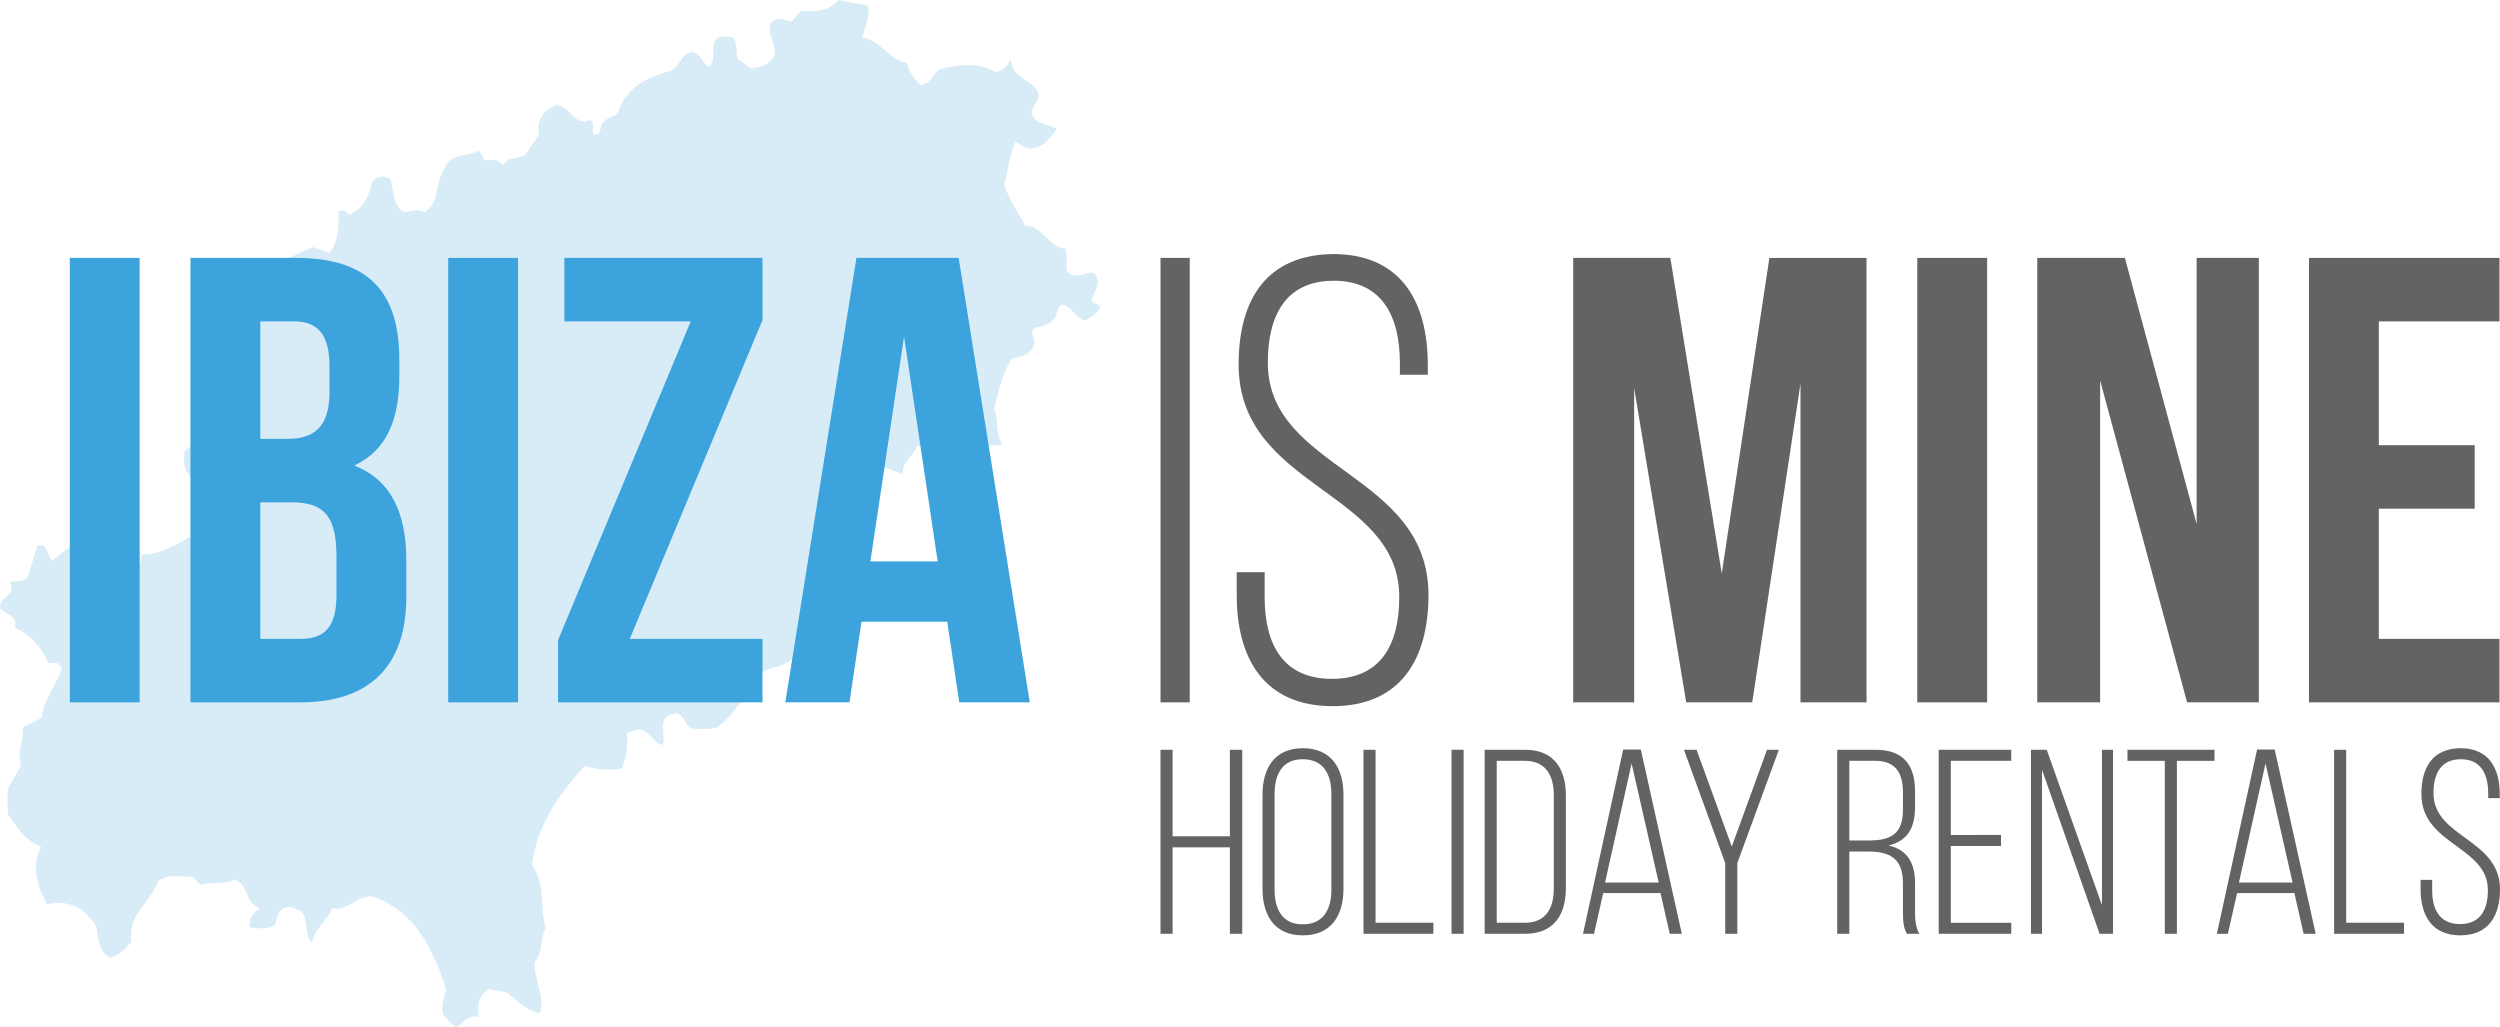
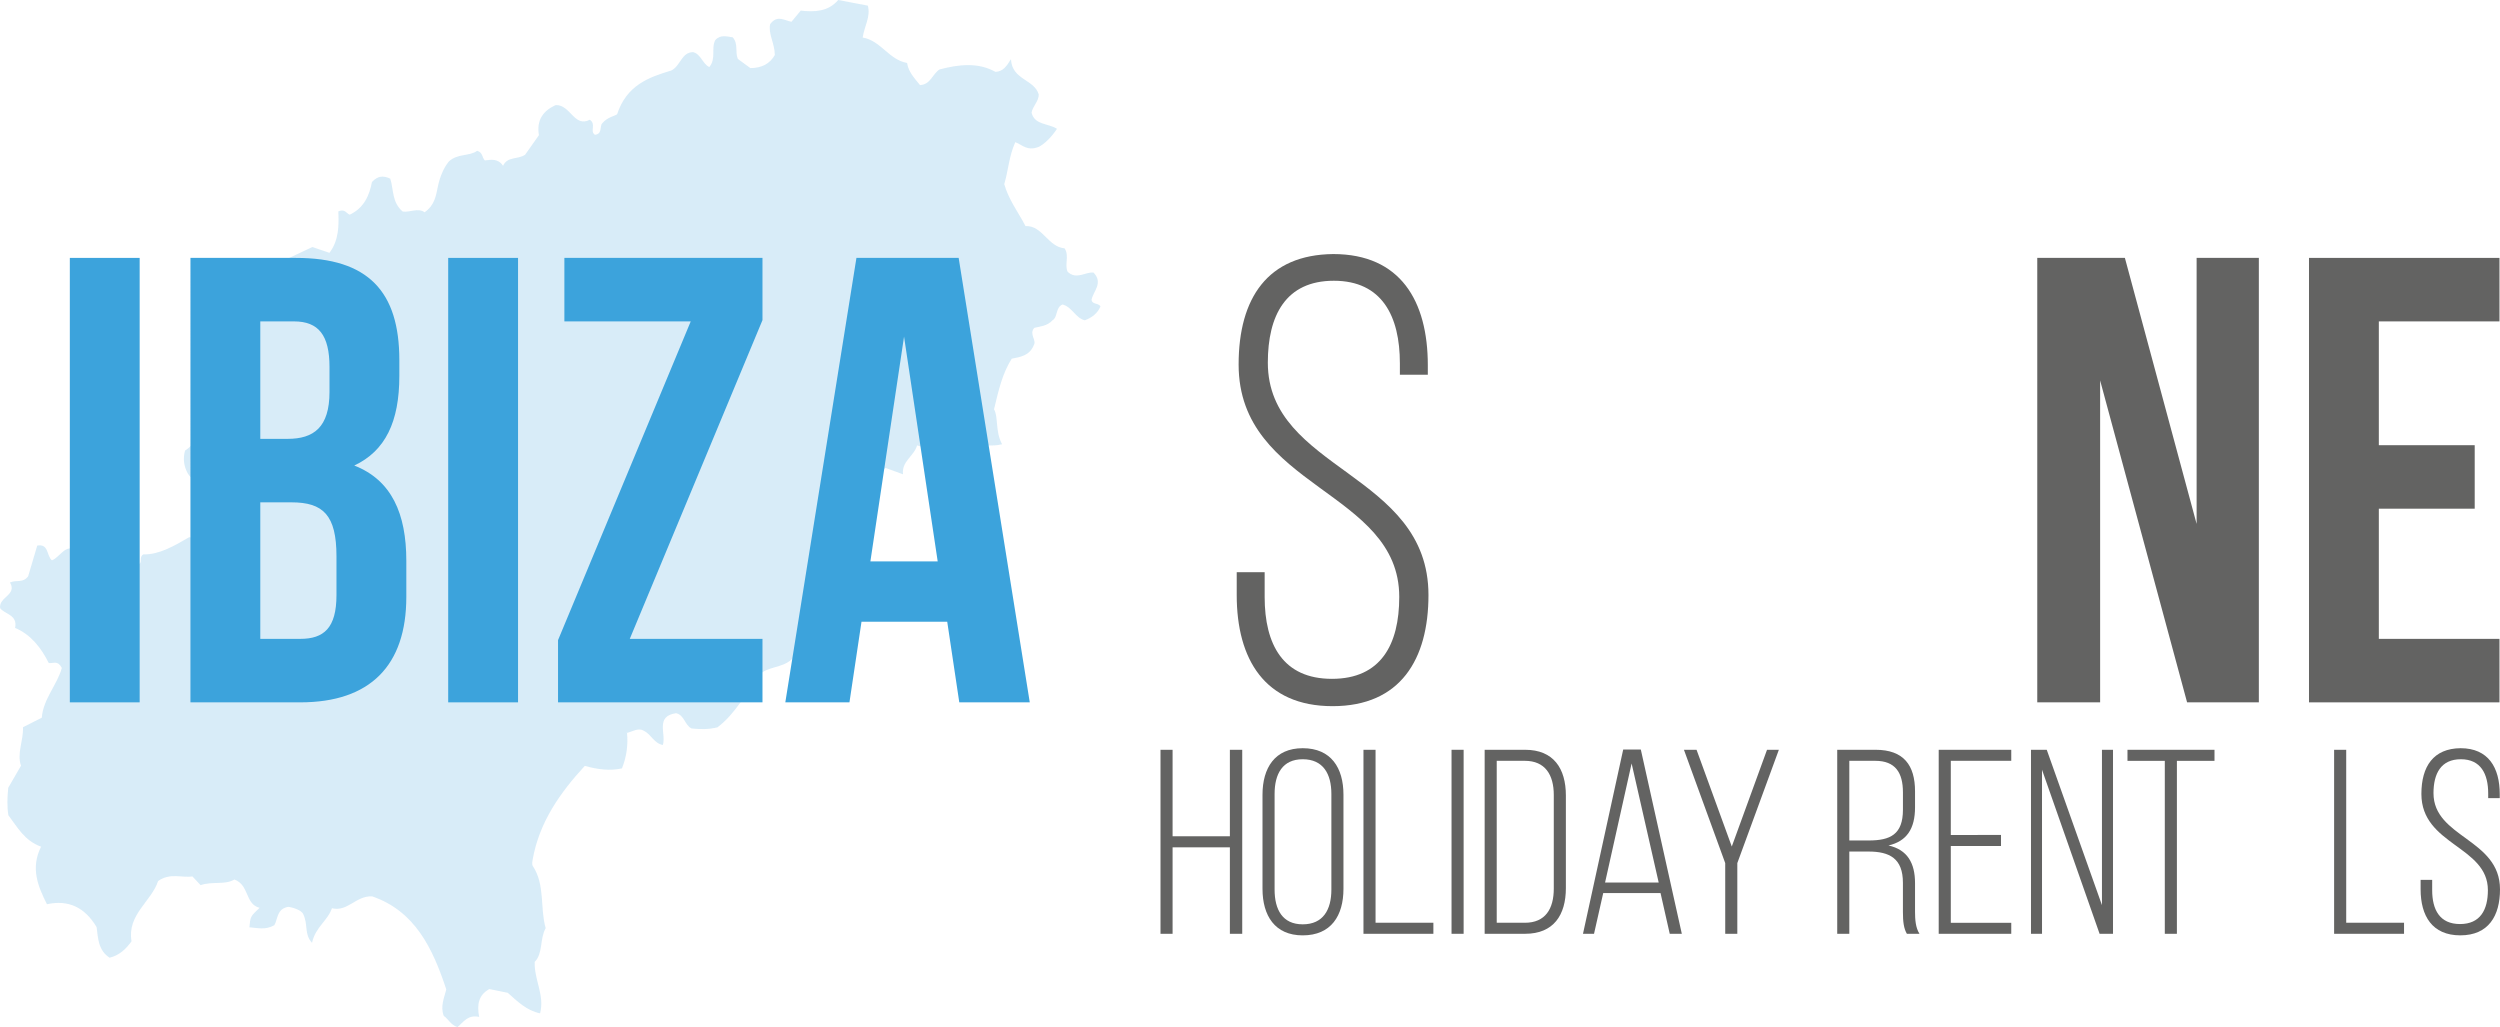
<svg xmlns="http://www.w3.org/2000/svg" version="1.1" id="Layer_1" x="0px" y="0px" width="275.643px" height="113.246px" viewBox="0 0 275.643 113.246" enable-background="new 0 0 275.643 113.246" xml:space="preserve">
  <path opacity="0.2" fill="#3CA3DC" enable-background="new    " d="M69.136,80.818c0.124,1.334-0.052,2.619-0.559,3.902  c-1.375,0.297-2.664,0.118-4.102-0.275c-2.707,2.949-5.007,6.181-5.741,10.309c-0.043,0.241-0.102,0.562,0.015,0.736  c1.373,2.082,0.768,4.564,1.415,6.845c-0.668,1.196-0.276,2.776-1.21,3.724c-0.066,1.99,1.117,3.648,0.595,5.67  c-1.515-0.324-2.489-1.316-3.564-2.265c-0.672-0.137-1.39-0.282-2.033-0.414c-1.182,0.658-1.384,1.687-1.122,3.072  c-1.277-0.284-1.742,0.601-2.391,1.124c-0.737-0.237-1.013-0.9-1.513-1.242c-0.397-1.059,0.055-1.992,0.28-2.91  c-1.492-4.537-3.452-8.642-8.17-10.263c-1.793-0.095-2.7,1.737-4.437,1.308c-0.449,1.36-1.833,2.088-2.196,3.811  c-0.906-0.979-0.382-1.987-0.999-3.221c-0.188-0.33-0.922-0.642-1.617-0.746c-1.307,0.224-1.142,1.399-1.547,2.033  c-0.982,0.551-1.856,0.293-2.742,0.225c0.11-1.193,0.11-1.193,1.124-2.147c-1.621-0.411-1.104-2.491-2.776-3.125  c-1.033,0.628-2.418,0.177-3.729,0.623c-0.24-0.255-0.516-0.547-0.906-0.963c-1.132,0.192-2.431-0.438-3.781,0.511  c-0.71,2.229-3.438,3.711-2.928,6.645c-0.625,0.867-1.333,1.535-2.413,1.811c-1.27-0.809-1.276-2.183-1.438-3.379  c-1.294-2.154-3.067-3.041-5.473-2.521c-1.012-1.989-1.823-4.012-0.648-6.342c-1.857-0.672-2.604-2.162-3.604-3.461  c-0.162-0.963-0.125-1.955-0.017-3.039c0.417-0.722,0.875-1.509,1.408-2.431c-0.478-1.345,0.271-2.735,0.219-4.241  c0.636-0.322,1.293-0.654,2.07-1.049c0.159-2.076,1.744-3.705,2.209-5.488c-0.454-0.873-0.902-0.477-1.438-0.541  c-0.808-1.606-1.909-3.111-3.713-3.873c0.308-1.473-1.155-1.49-1.655-2.189c-0.141-1.234,1.902-1.438,1.094-2.818  c0.683-0.318,1.446,0.096,2.003-0.691c0.3-1.01,0.649-2.19,1.001-3.379c1.293-0.221,0.997,1.088,1.618,1.627  c0.913-0.344,1.476-1.924,2.822-1.078c0.229,0.63-0.48,0.906-0.412,1.434c1.18,0.887,1.937-0.145,2.806-0.693  c1.179,0.338,2.401,1.072,3.295-0.512c0.374,0.562,0.634,0.953,0.875,1.317c0.762-0.114,0.124-0.751,0.677-1.122  c1.748,0.04,3.373-0.91,5.077-1.9c0.707,0.035,1.288,1.115,2.153,0.441c0.92,0.421,1.402,1.546,2.728,1.398  c0.522-0.754,1.049-1.664,1.881-2.031c0.116-0.678-0.088-1.025-0.367-1.312c-0.753-0.576-1.448,0.035-2.17,0.062  c-0.751-0.411-1.263-1.053-1.758-1.786c0.062-0.456,0.128-0.936,0.191-1.399c-0.674-1.278-2.381-1.305-2.949-2.659  c-0.289-0.647-0.413-1.371-0.171-2.257c1.306-0.879,2.041-2.365,3.237-3.799c-0.868-0.524-0.991-1.495-1.582-2.265  c-0.047-0.725,0.949-1.041,0.763-1.938c-0.163-0.788-0.959-1.167-1.025-2.119c-0.158-0.913,0.316-1.775,0.894-2.589  c2.962-1.859,3.023-1.921,4.991-5.087c1.435,0.022,2.463-0.987,3.566-1.427c0.682-0.607-0.167-1.216,0.398-1.907  c0.774-0.365,1.743-0.821,2.797-1.318c0.578,0.197,1.195,0.408,1.884,0.642c1.06-1.406,1.037-3.057,0.979-4.565  c0.725-0.336,0.888,0.229,1.253,0.36c1.573-0.733,2.181-2.146,2.452-3.605c0.631-0.677,1.233-0.74,2.019-0.369  c0.382,1.141,0.157,2.608,1.372,3.625c0.796,0.118,1.687-0.443,2.414,0.081c1.16-0.813,1.252-1.87,1.486-2.938  c0.208-0.945,0.581-1.902,1.18-2.651c0.954-0.915,2.282-0.564,3.13-1.19c0.645,0.194,0.522,0.744,0.845,1.062  c0.683-0.068,1.441-0.257,2.01,0.593c0.494-1.077,1.632-0.656,2.438-1.229c0.469-0.664,0.99-1.404,1.517-2.15  c-0.282-1.622,0.437-2.675,1.837-3.313c1.641-0.082,2.049,2.518,3.775,1.614c0.748,0.502-0.046,1.262,0.568,1.662  c0.839-0.104,0.501-0.945,0.788-1.255c0.567-0.695,1.366-0.803,1.65-1.007c1.055-3.22,3.503-4.086,5.954-4.821  c1.052-0.487,1.115-2.012,2.426-2.034c0.866,0.22,1.017,1.255,1.784,1.648c0.797-0.948,0.17-2.062,0.672-2.986  c0.583-0.631,1.297-0.374,1.917-0.291c0.643,0.756,0.231,1.579,0.558,2.376c0.427,0.312,0.938,0.686,1.386,1.015  C84.025,7.505,84.894,7,85.429,6.069c-0.004-1.277-0.739-2.326-0.518-3.397c0.754-1.055,1.56-0.431,2.354-0.269  c0.312-0.376,0.621-0.75,1.021-1.234C89.774,1.339,91.31,1.302,92.418,0c1.16,0.221,2.201,0.419,3.265,0.622  c0.336,1.215-0.384,2.258-0.567,3.516c2.021,0.351,2.881,2.449,4.896,2.805c0.137,0.985,0.833,1.693,1.427,2.441  c1.173-0.07,1.362-1.218,2.146-1.725c2.111-0.558,4.256-0.81,6.177,0.268c0.828-0.068,1.171-0.548,1.705-1.399  c0.109,2.299,2.534,2.175,3.059,3.87c0.025,0.767-0.669,1.29-0.789,2.03c0.354,1.381,1.825,1.145,2.803,1.776  c-0.68,1.031-1.471,1.714-1.986,1.978c-1.314,0.524-1.823-0.217-2.609-0.508c-0.698,1.525-0.779,3.176-1.22,4.624  c0.493,1.736,1.521,3.058,2.344,4.626c1.892-0.075,2.452,2.289,4.312,2.457c0.541,0.82-0.029,1.812,0.33,2.579  c0.987,0.936,1.967-0.011,2.861,0.093c1.104,1.168-0.044,2.05-0.227,3.019c0.11,0.525,0.729,0.303,0.992,0.706  c-0.329,0.785-0.959,1.25-1.737,1.539c-1.045-0.279-1.386-1.474-2.448-1.744c-0.788,0.318-0.498,1.371-1.115,1.75  c-0.576,0.627-1.361,0.663-2.007,0.827c-0.595,0.705,0.285,1.332-0.041,1.896c-0.458,1.159-1.47,1.314-2.436,1.5  c-1.007,1.583-1.433,3.377-1.955,5.579c0.499,0.84,0.104,2.381,0.887,3.857c-2.373,0.561-4.313-0.799-6.6-0.665  c-0.625,0.605-1.46,1.267-2.765,0.787c-0.359,1.224-1.724,1.741-1.557,3.189c-0.722-0.263-1.264-0.461-1.918-0.699  c-0.856,0.603-1.968,1.008-2.422,2.346c1.107,3.048,0.126,6.231,0.005,9.52c-0.166,0.144-0.413,0.354-0.762,0.655  c0.047,0.771,1.089,1.451,0.333,2.607c-0.439,0.33-1.335,0.4-1.774,1.01c-1.261,0.057-1.697-1.676-3.056-1.035  c-0.696,0.732-0.137,1.736-0.444,2.588c-0.6,1.236-1.171,2.461-2.26,3.434c-1.104,0.986-2.715,0.745-3.569,1.732  c-1.504,2.096-2.661,4.277-4.585,5.74c-1.016,0.254-1.925,0.218-2.86,0.129c-0.754-0.362-0.788-1.481-1.708-1.688  c-2.354,0.341-1.048,2.32-1.466,3.511c-0.987-0.207-1.27-1.168-2.083-1.57c-0.618-0.366-1.213,0.068-1.837,0.234  c-0.116-0.111-0.182-0.246-0.193-0.4C68.979,80.561,69.045,80.695,69.136,80.818z" />
  <g>
    <path fill="#3CA3DC" d="M7.699,28.435h7.7v49.004h-7.7V28.435z" />
    <path fill="#3CA3DC" d="M44.03,39.706v1.751c0,5.04-1.539,8.261-4.97,9.871c4.13,1.609,5.74,5.32,5.74,10.501v3.989   c0,7.562-3.99,11.621-11.691,11.621h-12.11V28.435h11.621C40.6,28.435,44.03,32.145,44.03,39.706z M28.699,35.436v12.951h3.01   c2.871,0,4.621-1.261,4.621-5.181v-2.73c0-3.5-1.19-5.04-3.92-5.04H28.699z M28.699,55.387v15.052h4.41   c2.591,0,3.99-1.189,3.99-4.83v-4.271c0-4.551-1.47-5.951-4.97-5.951H28.699z" />
    <path fill="#3CA3DC" d="M49.417,28.435h7.701v49.004h-7.701V28.435z" />
    <path fill="#3CA3DC" d="M84.069,28.435v6.86L69.438,70.439h14.631v7H61.527V70.58l14.632-35.144H62.227v-7.001H84.069z" />
    <path fill="#3CA3DC" d="M113.539,77.439h-7.771l-1.33-8.891h-9.451l-1.329,8.891h-7.071l7.841-49.004h11.271L113.539,77.439z    M95.967,61.898h7.421l-3.71-24.783L95.967,61.898z" />
-     <path fill="#636362" d="M131.176,28.435v49.004h-3.22V28.435H131.176z" />
+     <path fill="#636362" d="M131.176,28.435v49.004h-3.22H131.176z" />
    <path fill="#636362" d="M157.427,40.266v1.05h-3.08v-1.26c0-5.181-1.96-9.101-7.281-9.101c-5.319,0-7.279,3.85-7.279,9.03   c0,11.901,17.712,12.111,17.712,25.623c0,7.07-3.08,12.252-10.571,12.252s-10.571-5.182-10.571-12.252v-2.521h3.08v2.729   c0,5.25,2.03,9.031,7.421,9.031c5.392,0,7.42-3.781,7.42-9.031c0-11.761-17.711-11.971-17.711-25.623   c0-7.351,3.221-12.111,10.432-12.181C154.417,28.015,157.427,33.196,157.427,40.266z" />
-     <path fill="#636362" d="M189.836,63.229l5.251-34.793h10.711v49.004h-7.281V42.296l-5.32,35.144h-7.28l-5.74-34.652v34.652h-6.721   V28.435h10.711L189.836,63.229z" />
-     <path fill="#636362" d="M211.394,28.435h7.701v49.004h-7.701V28.435z" />
    <path fill="#636362" d="M231.554,41.946v35.494h-6.931V28.435h9.661l7.909,29.333V28.435h6.861v49.004h-7.911L231.554,41.946z" />
    <path fill="#636362" d="M262.283,49.087h10.571v7h-10.571v14.353h13.302v7h-21.002V28.435h21.002v7.001h-13.302V49.087z" />
  </g>
  <g>
    <path fill="#636362" d="M129.286,93.422v9.535h-1.333V82.669h1.333v9.535h6.317v-9.535h1.362v20.288h-1.362v-9.535H129.286z" />
    <path fill="#636362" d="M139.2,87.625c0-2.956,1.361-5.13,4.434-5.13c3.131,0,4.492,2.174,4.492,5.13v10.376   c0,2.956-1.361,5.13-4.492,5.13c-3.072,0-4.434-2.174-4.434-5.13V87.625z M140.533,98.088c0,2.203,0.869,3.826,3.101,3.826   c2.262,0,3.16-1.623,3.16-3.826v-10.55c0-2.203-0.898-3.826-3.16-3.826c-2.231,0-3.101,1.623-3.101,3.826V98.088z" />
    <path fill="#636362" d="M150.332,102.958V82.669h1.333v19.071h6.376v1.217L150.332,102.958L150.332,102.958z" />
    <path fill="#636362" d="M161.375,82.669v20.288h-1.333V82.669H161.375z" />
    <path fill="#636362" d="M168.158,82.669c3.131,0,4.491,2.058,4.491,5.043v10.202c0,2.984-1.36,5.043-4.491,5.043h-4.464V82.669   H168.158z M168.128,101.741c2.262,0,3.188-1.537,3.188-3.769V87.654c0-2.231-0.956-3.768-3.188-3.768h-3.103v17.854H168.128z" />
    <path fill="#636362" d="M176.767,98.465l-1.014,4.492h-1.217l4.434-20.316h1.942l4.521,20.316h-1.332l-1.015-4.492H176.767z    M176.97,97.307h5.913l-2.985-13.131L176.97,97.307z" />
    <path fill="#636362" d="M190.218,95.162l-4.551-12.492h1.391l3.884,10.666l3.885-10.666h1.305l-4.58,12.492v7.796h-1.332   L190.218,95.162L190.218,95.162z" />
    <path fill="#636362" d="M206.798,82.669c3.102,0,4.348,1.71,4.348,4.579v1.77c0,2.377-0.928,3.737-2.928,4.201   c2.087,0.465,2.928,1.942,2.928,4.145v3.16c0,0.84,0.059,1.769,0.492,2.435h-1.391c-0.349-0.608-0.436-1.333-0.436-2.435v-3.188   c0-2.694-1.478-3.448-3.797-3.448H203.9v9.071h-1.333V82.669H206.798z M206.044,92.668c2.377,0,3.769-0.666,3.769-3.391v-1.914   c0-2.174-0.841-3.477-3.044-3.477H203.9v8.78L206.044,92.668L206.044,92.668z" />
    <path fill="#636362" d="M220.625,92.061v1.217h-5.535v8.464h6.666v1.217h-8V82.669h8v1.218h-6.666v8.174H220.625z" />
    <path fill="#636362" d="M225.148,102.958h-1.217V82.669h1.738l6.087,17.129V82.669h1.218v20.288h-1.479l-6.349-18.086   L225.148,102.958L225.148,102.958z" />
    <path fill="#636362" d="M238.685,102.958V83.889h-4.115V82.67h9.594v1.219h-4.146v19.069H238.685z" />
-     <path fill="#636362" d="M246.658,98.465l-1.017,4.492h-1.217l4.435-20.316h1.942l4.521,20.316h-1.334l-1.014-4.492H246.658z    M246.86,97.307h5.913l-2.984-13.131L246.86,97.307z" />
    <path fill="#636362" d="M257.353,102.958V82.669h1.334v19.071h6.376v1.217L257.353,102.958L257.353,102.958z" />
    <path fill="#636362" d="M275.615,87.568v0.435h-1.274v-0.521c0-2.146-0.812-3.77-3.015-3.77c-2.203,0-3.016,1.596-3.016,3.739   c0,4.927,7.333,5.014,7.333,10.608c0,2.926-1.273,5.07-4.376,5.07c-3.102,0-4.377-2.145-4.377-5.07v-1.045h1.275v1.131   c0,2.174,0.841,3.738,3.071,3.738c2.232,0,3.072-1.564,3.072-3.738c0-4.869-7.332-4.955-7.332-10.607   c0-3.043,1.332-5.014,4.318-5.043C274.369,82.496,275.615,84.641,275.615,87.568z" />
  </g>
</svg>